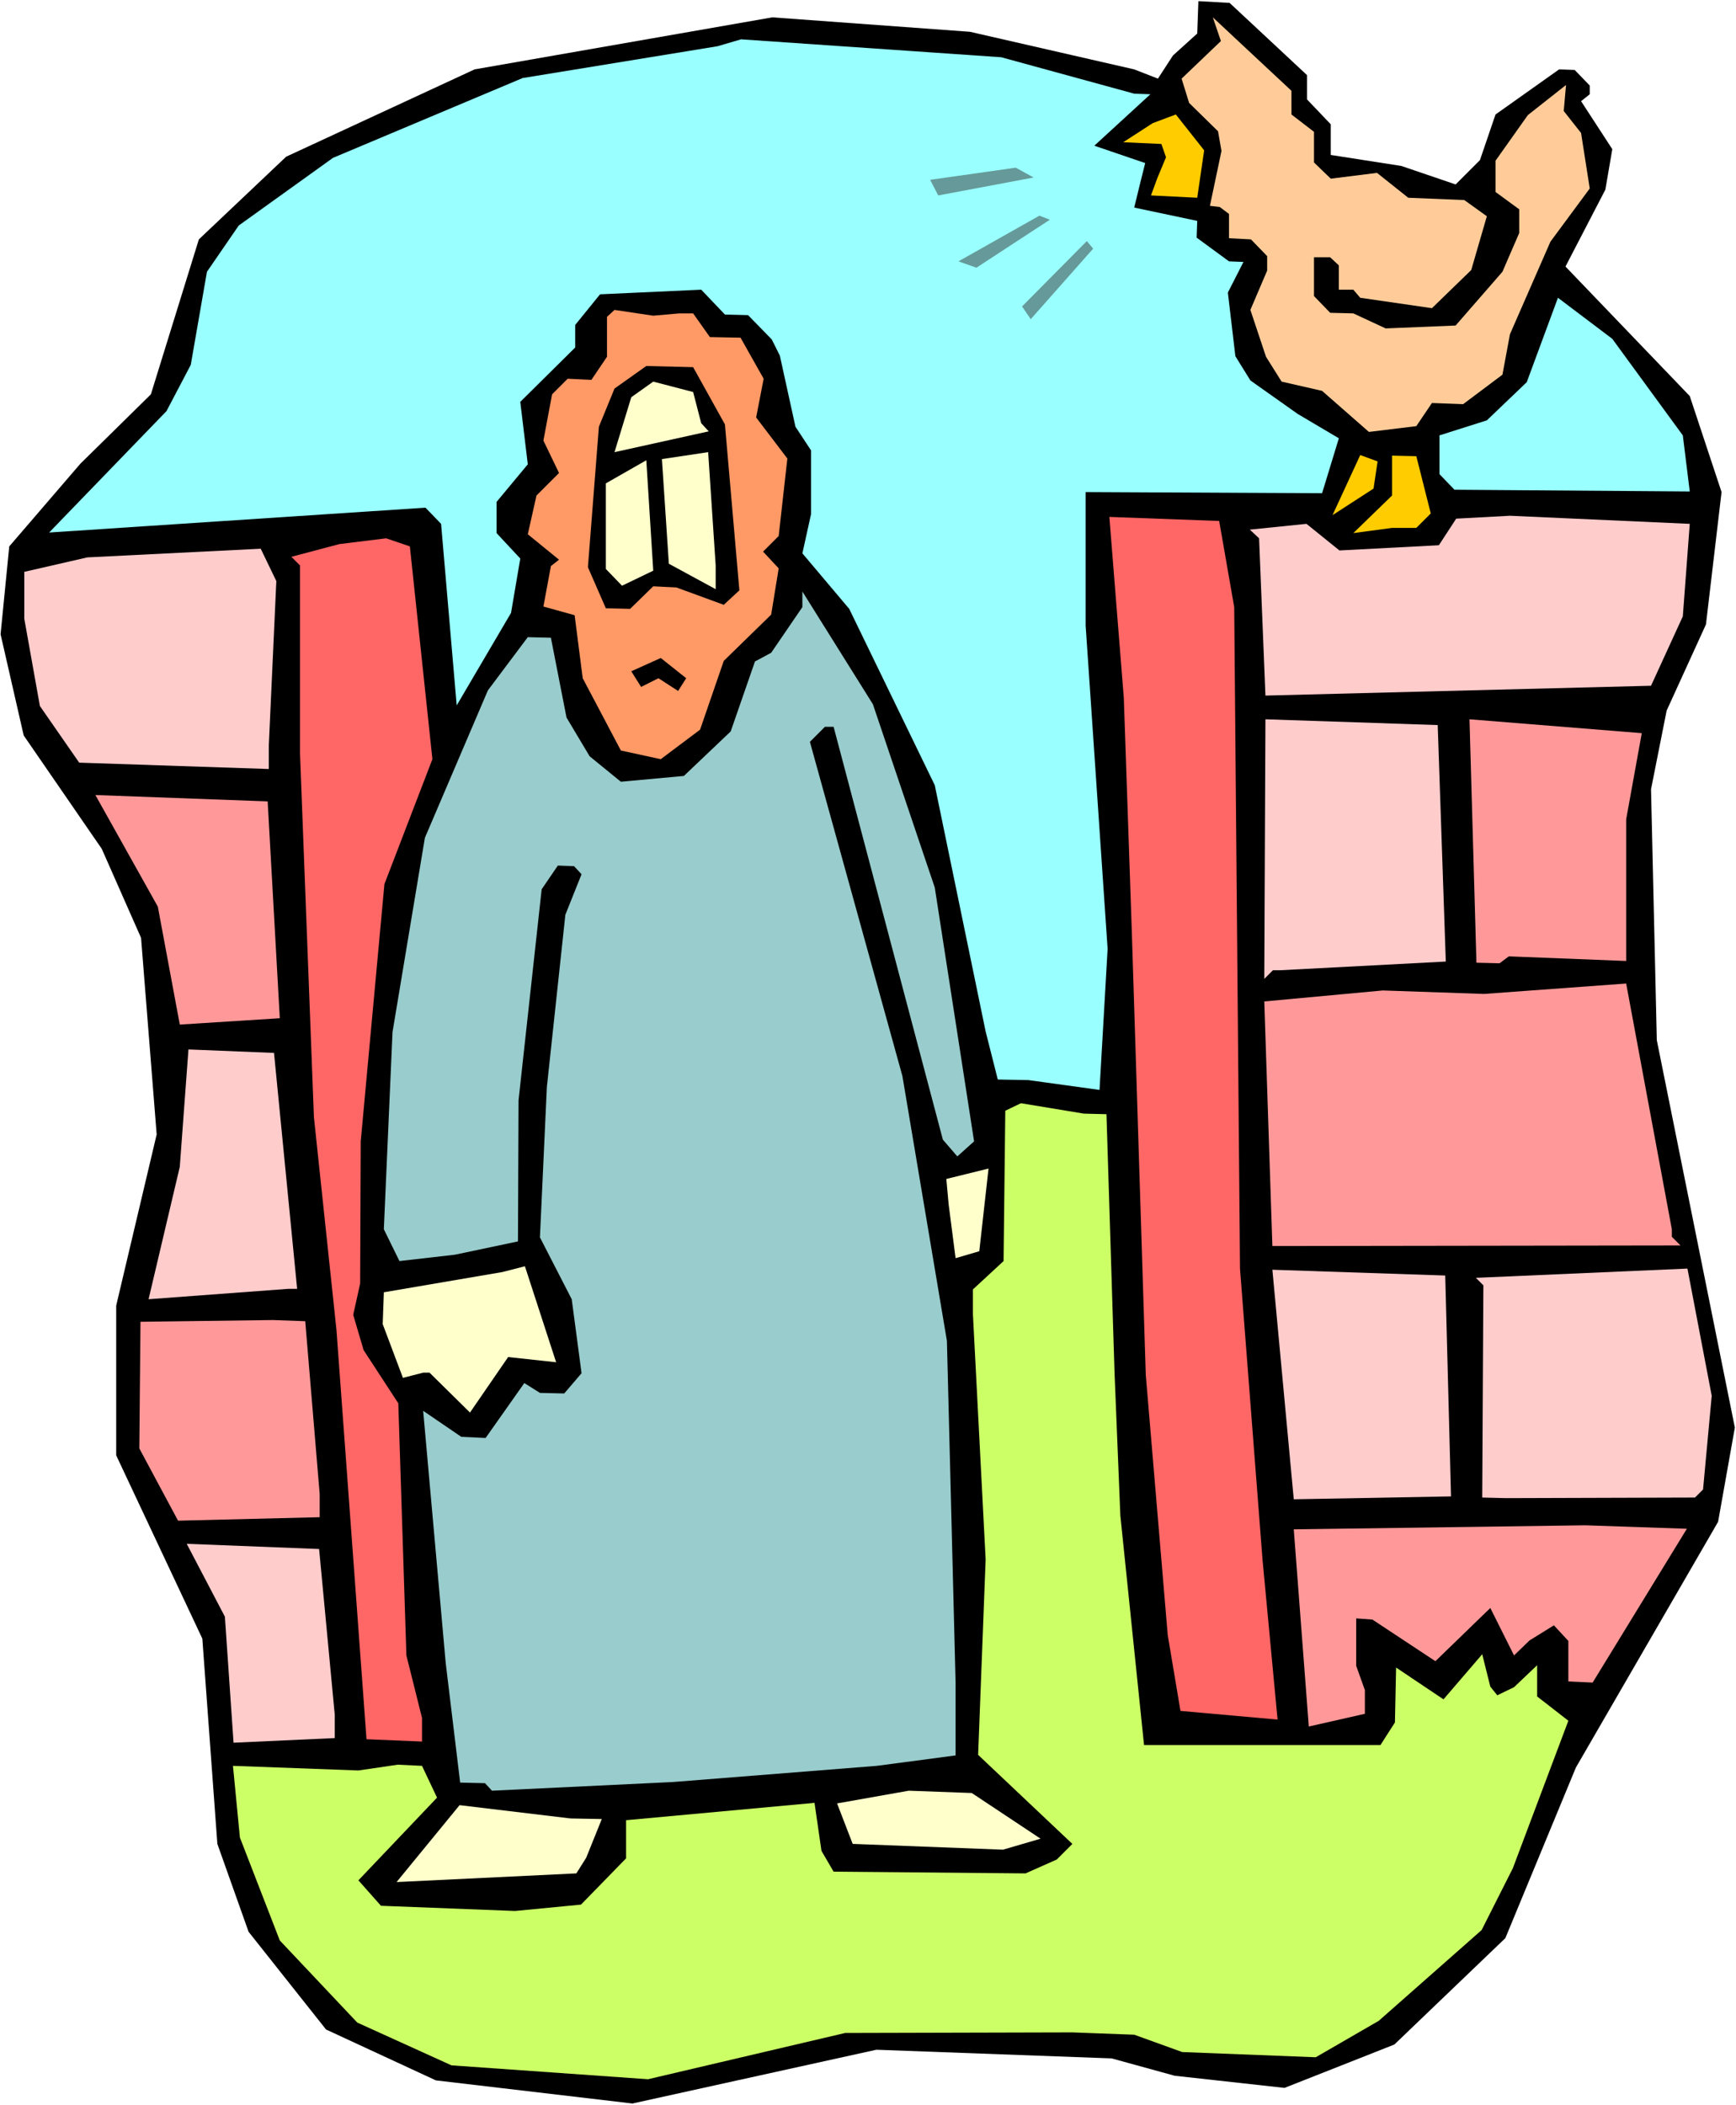
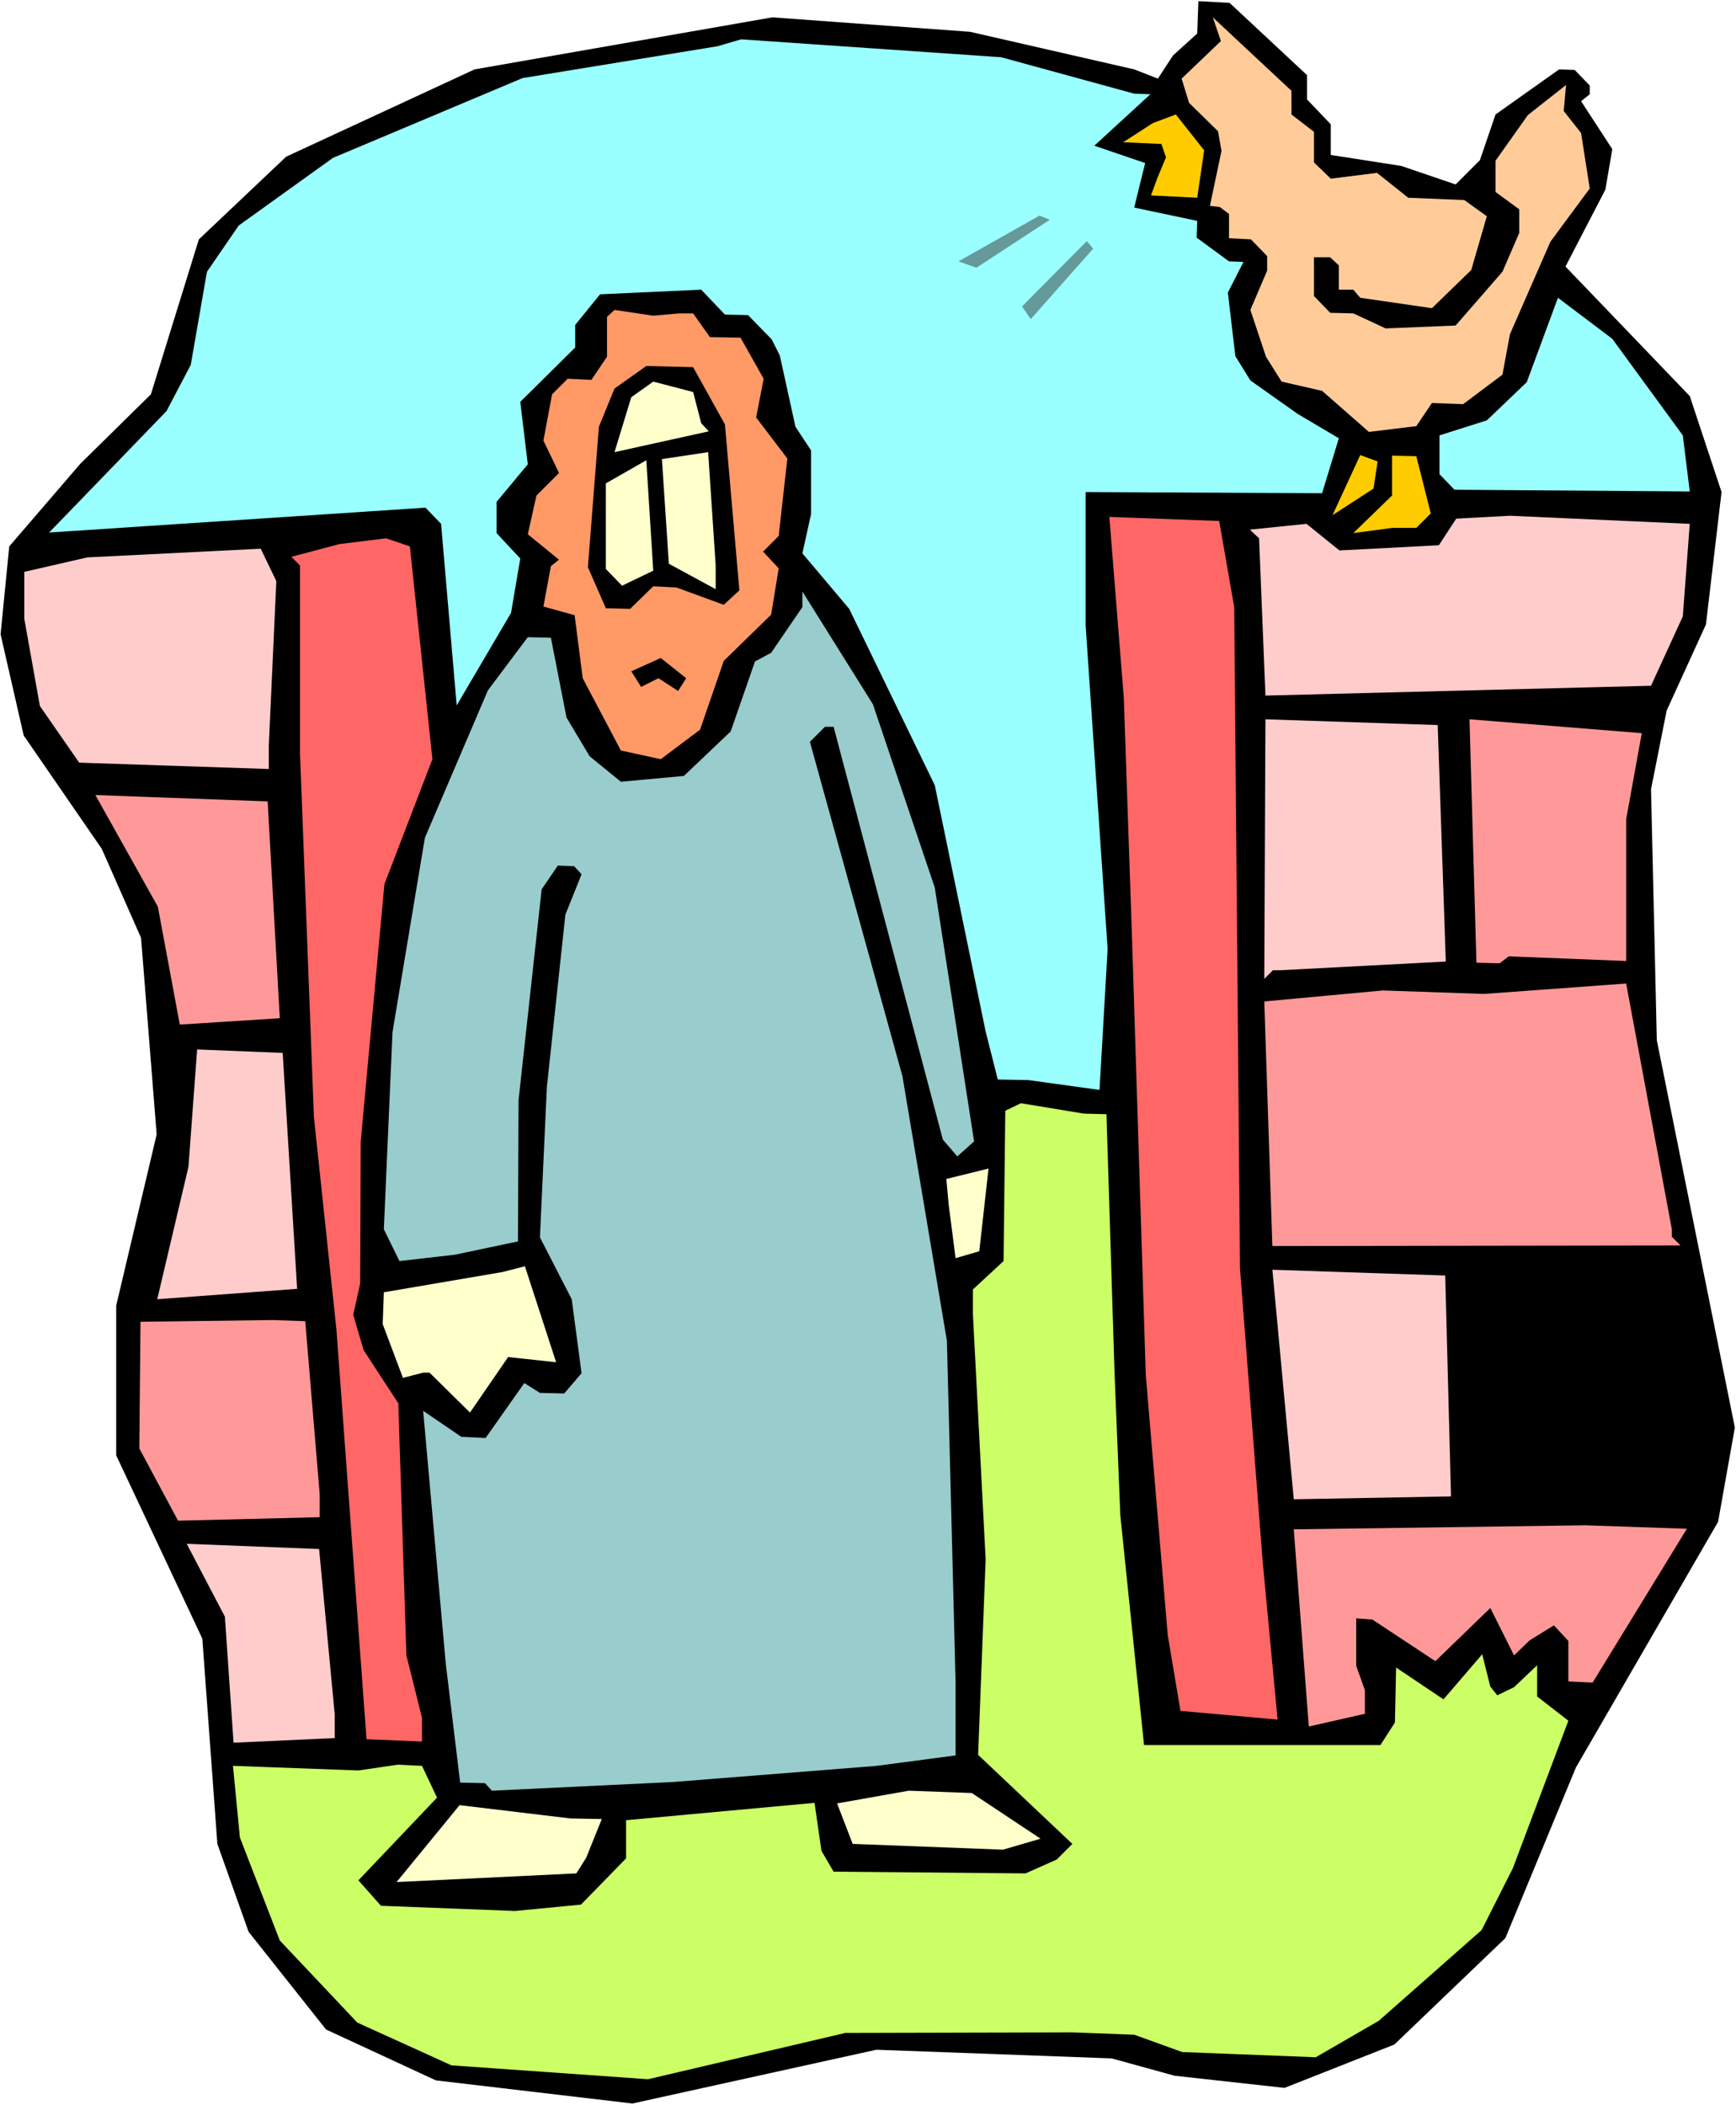
<svg xmlns="http://www.w3.org/2000/svg" xmlns:ns1="http://sodipodi.sourceforge.net/DTD/sodipodi-0.dtd" xmlns:ns2="http://www.inkscape.org/namespaces/inkscape" version="1.0" width="128.382mm" height="155.668mm" id="svg37" ns1:docname="Peter - Denial 2.wmf">
  <rect width="100%" height="100%" fill="#333333" stroke="none" />
  <ns1:namedview id="namedview37" pagecolor="#ffffff" bordercolor="#000000" borderopacity="0.25" ns2:showpageshadow="2" ns2:pageopacity="0.0" ns2:pagecheckerboard="0" ns2:deskcolor="#d1d1d1" ns2:document-units="mm" />
  <defs id="defs1">
    <pattern id="WMFhbasepattern" patternUnits="userSpaceOnUse" width="6" height="6" x="0" y="0" />
  </defs>
  <path style="fill:#ffffff;fill-opacity:1;fill-rule:evenodd;stroke:none" d="M 0,588.353 H 485.225 V 0 H 0 Z" id="path1" />
  <path style="fill:#000000;fill-opacity:1;fill-rule:evenodd;stroke:none" d="m 365.332,21.007 v 6.787 l 6.625,6.948 v 8.564 l 19.713,3.07 15.189,5.171 6.786,-6.787 4.363,-12.766 17.774,-12.604 4.363,0.162 4.201,4.363 v 2.424 l -2.424,1.939 8.725,13.412 -1.939,11.311 -11.149,21.492 34.74,36.196 8.887,26.824 -4.363,37.004 -10.987,24.077 -4.363,21.976 1.616,70.131 21.813,108.266 -4.686,26.339 -39.749,68.676 -19.713,47.669 -31.023,29.733 -30.7,12.119 -30.7,-3.393 -17.612,-4.848 -65.763,-2.424 -68.187,15.028 -54.937,-6.464 L 91.131,567.185 69.479,539.876 60.754,515.314 56.553,457.949 32.478,406.725 V 364.873 L 43.788,317.042 39.426,262.101 28.438,237.216 6.625,205.544 0.162,177.265 2.585,152.704 22.46,129.596 42.172,110.205 55.583,66.899 79.982,43.791 132.657,19.391 215.871,4.848 l 55.26,4.04 45.889,10.503 6.625,2.585 4.201,-6.464 6.786,-6.14 0.323,-9.049 8.725,0.485 z" id="path2" />
  <path style="fill:#ffcc99;fill-opacity:1;fill-rule:evenodd;stroke:none" d="m 360.97,31.995 6.302,4.848 v 8.564 l 4.686,4.525 12.926,-1.616 8.725,6.948 15.673,0.646 6.302,4.525 -4.363,15.028 -10.987,10.665 -20.036,-2.909 -1.939,-2.262 h -4.04 v -6.787 l -2.424,-2.262 h -4.524 v 10.827 l 4.524,4.686 6.463,0.162 9.048,4.201 19.551,-0.808 13.088,-15.028 4.686,-10.827 v -6.625 l -6.625,-4.848 v -8.726 l 9.048,-12.766 10.664,-8.403 -0.646,7.272 4.847,6.14 2.424,15.513 -10.987,14.866 -11.311,25.855 -2.101,11.311 -10.987,8.241 -8.725,-0.323 -4.363,6.464 -13.25,1.616 -13.088,-11.473 -11.311,-2.585 -4.363,-6.948 -4.363,-13.089 4.686,-10.988 v -4.04 l -4.524,-4.686 -6.14,-0.323 v -6.787 l -2.585,-1.939 -2.747,-0.323 3.232,-15.351 -0.969,-5.494 -8.079,-7.918 -2.101,-6.787 10.987,-10.503 -2.262,-6.625 21.975,20.522 z" id="path3" />
  <path style="fill:#99ffff;fill-opacity:1;fill-rule:evenodd;stroke:none" d="m 317.02,26.178 4.524,0.162 -15.673,14.382 14.219,4.848 -1.293,5.171 -1.777,7.272 17.612,3.717 -0.162,4.686 9.048,6.625 4.04,0.162 -4.363,8.564 2.101,17.775 4.201,6.787 13.25,9.372 11.472,6.787 -4.686,15.351 -66.086,-0.323 v 37.328 l 6.14,90.329 -2.262,39.428 -19.874,-2.747 -8.564,-0.162 -3.393,-13.412 -14.219,-68.838 -23.914,-49.285 -13.088,-15.513 2.424,-10.988 v -17.775 l -4.363,-6.625 -4.363,-19.876 -2.262,-4.525 -6.625,-6.787 -6.463,-0.162 -6.625,-6.948 -28.276,1.293 -6.948,8.564 v 6.302 l -15.35,15.19 2.101,17.452 -8.725,10.503 v 8.726 l 6.625,7.11 -2.585,15.19 -15.189,25.855 -4.363,-50.74 -4.363,-4.525 -105.189,6.948 32.801,-33.934 6.786,-12.927 4.524,-26.016 8.887,-12.927 26.338,-18.906 52.998,-22.3 54.452,-8.888 6.625,-1.939 72.711,5.009 z" id="path4" />
  <path style="fill:#ffcc00;fill-opacity:1;fill-rule:evenodd;stroke:none" d="m 336.571,42.014 -1.939,13.25 -12.926,-0.646 1.777,-4.848 2.424,-5.817 -1.293,-3.717 -10.664,-0.485 8.241,-5.333 6.463,-2.424 z" id="path5" />
-   <path style="fill:#669999;fill-opacity:1;fill-rule:evenodd;stroke:none" d="m 262.244,54.618 -2.262,-4.363 23.914,-3.393 5.009,2.747 z" id="path6" />
  <path style="fill:#669999;fill-opacity:1;fill-rule:evenodd;stroke:none" d="m 272.909,74.817 -5.009,-1.778 22.621,-12.766 2.908,1.131 z" id="path7" />
  <path style="fill:#669999;fill-opacity:1;fill-rule:evenodd;stroke:none" d="m 288.097,89.198 -2.424,-3.555 18.097,-18.26 1.777,2.101 z" id="path8" />
  <path style="fill:#99ffff;fill-opacity:1;fill-rule:evenodd;stroke:none" d="m 470.359,121.678 1.939,15.674 -65.763,-0.485 -4.201,-4.363 v -10.827 l 13.25,-4.201 11.149,-10.665 8.725,-23.592 15.189,11.473 z" id="path9" />
  <path style="fill:#ff9966;fill-opacity:1;fill-rule:evenodd;stroke:none" d="m 189.856,87.582 h 3.878 l 4.686,6.625 8.564,0.162 6.463,11.473 -2.101,10.827 8.725,11.473 -2.424,21.653 -4.363,4.363 4.363,4.686 -2.101,12.927 -13.25,12.927 -6.625,19.229 -10.987,8.241 -11.149,-2.424 -10.664,-20.199 -2.262,-17.613 -8.725,-2.424 2.101,-11.311 2.262,-1.778 -8.725,-7.11 2.424,-10.827 6.302,-6.302 -4.363,-9.049 2.424,-12.927 4.363,-4.363 6.625,0.323 4.363,-6.464 V 88.552 l 2.101,-1.939 10.826,1.616 z" id="path10" />
  <path style="fill:#000000;fill-opacity:1;fill-rule:evenodd;stroke:none" d="m 202.621,118.608 4.04,46.377 -4.363,4.04 -13.25,-4.848 -6.463,-0.323 -6.463,6.302 -6.786,-0.162 -5.009,-11.473 3.07,-39.267 4.363,-10.665 8.887,-6.302 13.088,0.323 z" id="path11" />
  <path style="fill:#ffffcc;fill-opacity:1;fill-rule:evenodd;stroke:none" d="m 195.996,118.285 2.101,2.262 -26.338,5.817 4.686,-15.351 6.14,-4.363 11.149,2.909 z" id="path12" />
  <path style="fill:#ffcc00;fill-opacity:1;fill-rule:evenodd;stroke:none" d="m 383.914,136.544 -11.472,7.433 7.756,-16.805 4.847,1.778 z" id="path13" />
  <path style="fill:#ffcc00;fill-opacity:1;fill-rule:evenodd;stroke:none" d="m 399.91,143.493 -4.04,4.04 h -6.786 l -10.826,1.454 10.826,-10.503 V 127.334 l 6.786,0.162 z" id="path14" />
  <path style="fill:#ffffcc;fill-opacity:1;fill-rule:evenodd;stroke:none" d="m 200.036,158.036 v 6.625 l -13.088,-7.11 -1.939,-29.248 12.926,-1.939 z" id="path15" />
  <path style="fill:#ffffcc;fill-opacity:1;fill-rule:evenodd;stroke:none" d="m 173.86,163.692 -4.524,-4.686 v -23.915 l 11.311,-6.464 1.939,30.864 z" id="path16" />
  <path style="fill:#ffcccc;fill-opacity:1;fill-rule:evenodd;stroke:none" d="m 470.359,172.256 -8.887,19.391 -107.774,2.747 -1.777,-43.953 -2.585,-2.424 15.835,-1.616 9.21,7.433 27.792,-1.454 4.847,-7.433 15.027,-0.808 50.251,2.262 z" id="path17" />
  <path style="fill:#ff6666;fill-opacity:1;fill-rule:evenodd;stroke:none" d="m 344.973,169.671 1.616,184.86 6.302,81.442 4.201,44.599 -27.145,-2.424 -3.555,-21.168 -6.14,-72.716 -3.878,-123.132 -2.262,-66.091 -4.04,-50.578 30.7,1.131 z" id="path18" />
  <path style="fill:#ff6666;fill-opacity:1;fill-rule:evenodd;stroke:none" d="m 120.862,212.169 -13.411,34.904 -6.625,71.908 -0.162,39.751 -1.939,8.726 2.908,9.857 9.695,14.866 2.262,70.454 4.363,17.452 v 6.625 L 102.442,486.066 94.04,371.66 87.738,312.194 83.86,210.715 v -52.679 l -2.424,-2.424 13.411,-3.555 13.088,-1.616 6.625,2.262 z" id="path19" />
  <path style="fill:#ffcccc;fill-opacity:1;fill-rule:evenodd;stroke:none" d="m 75.135,208.291 v 6.625 L 22.136,213.139 11.149,197.303 6.786,172.903 v -13.089 l 17.612,-4.04 48.474,-2.424 4.363,9.049 z" id="path20" />
  <path style="fill:#99cccc;fill-opacity:1;fill-rule:evenodd;stroke:none" d="m 261.275,248.042 10.987,70.939 -4.686,4.201 -4.04,-4.686 -30.539,-115.376 h -2.424 l -4.201,4.201 25.853,93.4 12.442,74.009 2.424,95.5 v 20.36 l -21.975,2.909 -57.038,4.525 -50.575,2.424 -1.939,-2.101 -6.948,-0.162 -4.04,-33.449 -6.302,-70.454 10.664,7.272 6.786,0.323 10.826,-15.351 4.363,2.747 6.786,0.162 4.847,-5.656 -2.747,-20.684 -8.887,-17.29 1.939,-42.014 5.171,-48.154 4.524,-11.311 -2.101,-2.262 -4.524,-0.162 -4.524,6.625 -6.463,58.981 -0.162,39.428 -17.612,3.717 -15.512,1.778 -4.363,-8.888 2.424,-55.103 9.048,-54.295 17.612,-41.206 11.149,-14.866 6.463,0.162 4.363,22.3 6.463,10.827 8.725,7.11 17.612,-1.616 13.088,-12.443 6.786,-19.553 4.524,-2.424 8.725,-12.766 v -4.363 l 19.713,31.51 z" id="path21" />
  <path style="fill:#000000;fill-opacity:1;fill-rule:evenodd;stroke:none" d="m 191.795,189.546 -2.262,3.555 -5.494,-3.555 -4.847,2.424 -2.747,-4.363 8.241,-3.717 z" id="path22" />
  <path style="fill:#ff9999;fill-opacity:1;fill-rule:evenodd;stroke:none" d="m 454.524,228.975 v 39.59 l -32.801,-1.293 -2.585,1.939 -6.463,-0.162 -1.939,-68.03 48.151,3.878 z" id="path23" />
  <path style="fill:#ffcccc;fill-opacity:1;fill-rule:evenodd;stroke:none" d="m 404.111,268.726 -46.212,2.424 h -2.101 l -2.424,2.424 0.323,-72.554 48.151,1.616 z" id="path24" />
  <path style="fill:#ff9999;fill-opacity:1;fill-rule:evenodd;stroke:none" d="m 78.205,284.562 -27.953,1.778 -6.14,-32.965 -17.451,-31.187 48.151,1.778 z" id="path25" />
  <path style="fill:#ff9999;fill-opacity:1;fill-rule:evenodd;stroke:none" d="m 467.289,345.643 2.424,2.424 -114.075,0.162 -2.262,-68.353 33.124,-3.07 28.276,0.97 39.749,-2.909 12.765,68.676 z" id="path26" />
-   <path style="fill:#ffcccc;fill-opacity:1;fill-rule:evenodd;stroke:none" d="M 83.052,360.187 H 80.628 l -39.102,2.909 8.725,-37.004 2.424,-32.803 23.914,0.97 z" id="path27" />
+   <path style="fill:#ffcccc;fill-opacity:1;fill-rule:evenodd;stroke:none" d="M 83.052,360.187 l -39.102,2.909 8.725,-37.004 2.424,-32.803 23.914,0.97 z" id="path27" />
  <path style="fill:#ccff66;fill-opacity:1;fill-rule:evenodd;stroke:none" d="m 309.264,311.386 2.262,72.393 1.616,39.751 6.625,64.152 h 66.086 l 4.039,-6.302 0.323,-15.351 13.25,8.888 10.826,-12.604 2.262,9.049 1.939,2.424 4.686,-2.262 6.463,-6.14 v 8.726 l 8.725,6.787 -15.512,41.206 -8.725,17.29 -28.761,25.37 -17.612,10.18 -37.325,-1.454 -13.411,-4.848 -17.289,-0.646 -63.501,0.162 -55.099,12.927 -54.937,-3.878 -26.338,-11.958 -21.652,-22.946 -11.149,-28.763 -1.939,-20.037 35.063,1.293 10.987,-1.616 6.786,0.323 4.201,8.888 -21.975,23.108 6.302,7.11 37.487,1.454 18.42,-1.778 12.603,-12.927 v -10.665 l 52.675,-4.848 1.939,13.412 3.393,5.817 53.645,0.485 8.725,-3.878 4.363,-4.363 -26.338,-24.885 2.101,-54.618 -3.555,-68.515 v -6.948 l 8.564,-7.918 0.485,-42.014 4.363,-2.101 17.612,2.909 z" id="path28" />
  <path style="fill:#ffffcc;fill-opacity:1;fill-rule:evenodd;stroke:none" d="m 267.092,351.622 -1.939,-15.028 -0.646,-7.11 11.795,-2.909 -2.585,23.108 z" id="path29" />
-   <path style="fill:#ffcccc;fill-opacity:1;fill-rule:evenodd;stroke:none" d="m 476.014,416.259 -2.262,2.262 -52.837,0.162 -6.625,-0.162 0.323,-59.304 -2.101,-2.101 59.138,-2.585 6.786,35.55 z" id="path30" />
  <path style="fill:#ffcccc;fill-opacity:1;fill-rule:evenodd;stroke:none" d="m 405.566,418.198 -43.95,0.808 -5.978,-64.152 48.312,1.616 z" id="path31" />
  <path style="fill:#ffffcc;fill-opacity:1;fill-rule:evenodd;stroke:none" d="M 142.029,379.254 131.364,394.767 120.054,383.617 h -1.777 l -5.655,1.454 -5.655,-15.028 0.323,-8.888 33.124,-5.656 6.302,-1.616 8.725,26.824 z" id="path32" />
  <path style="fill:#ff9999;fill-opacity:1;fill-rule:evenodd;stroke:none" d="m 89.354,417.551 v 6.464 l -39.587,0.97 -10.826,-20.199 0.323,-35.388 37.002,-0.485 9.048,0.323 z" id="path33" />
  <path style="fill:#ff9999;fill-opacity:1;fill-rule:evenodd;stroke:none" d="m 445.153,470.23 -6.786,-0.323 v -11.311 l -4.04,-4.363 -6.786,4.201 -4.363,4.201 -6.625,-13.25 -15.35,14.866 -17.612,-11.635 -4.524,-0.323 v 13.25 l 2.424,6.787 v 6.625 l -15.673,3.555 -4.201,-55.103 81.436,-1.131 28.438,0.97 z" id="path34" />
  <path style="fill:#ffcccc;fill-opacity:1;fill-rule:evenodd;stroke:none" d="m 93.555,479.118 v 6.625 l -28.276,1.293 -2.424,-35.227 -10.664,-20.36 37.002,1.454 z" id="path35" />
  <path style="fill:#ffffcc;fill-opacity:1;fill-rule:evenodd;stroke:none" d="m 290.844,513.86 -10.503,3.07 -42.011,-1.616 -4.363,-11.311 20.036,-3.555 17.612,0.646 z" id="path36" />
  <path style="fill:#ffffcc;fill-opacity:1;fill-rule:evenodd;stroke:none" d="m 168.205,508.366 -4.363,10.827 -2.747,4.363 -50.251,2.424 17.612,-21.492 31.023,3.717 z" id="path37" />
</svg>